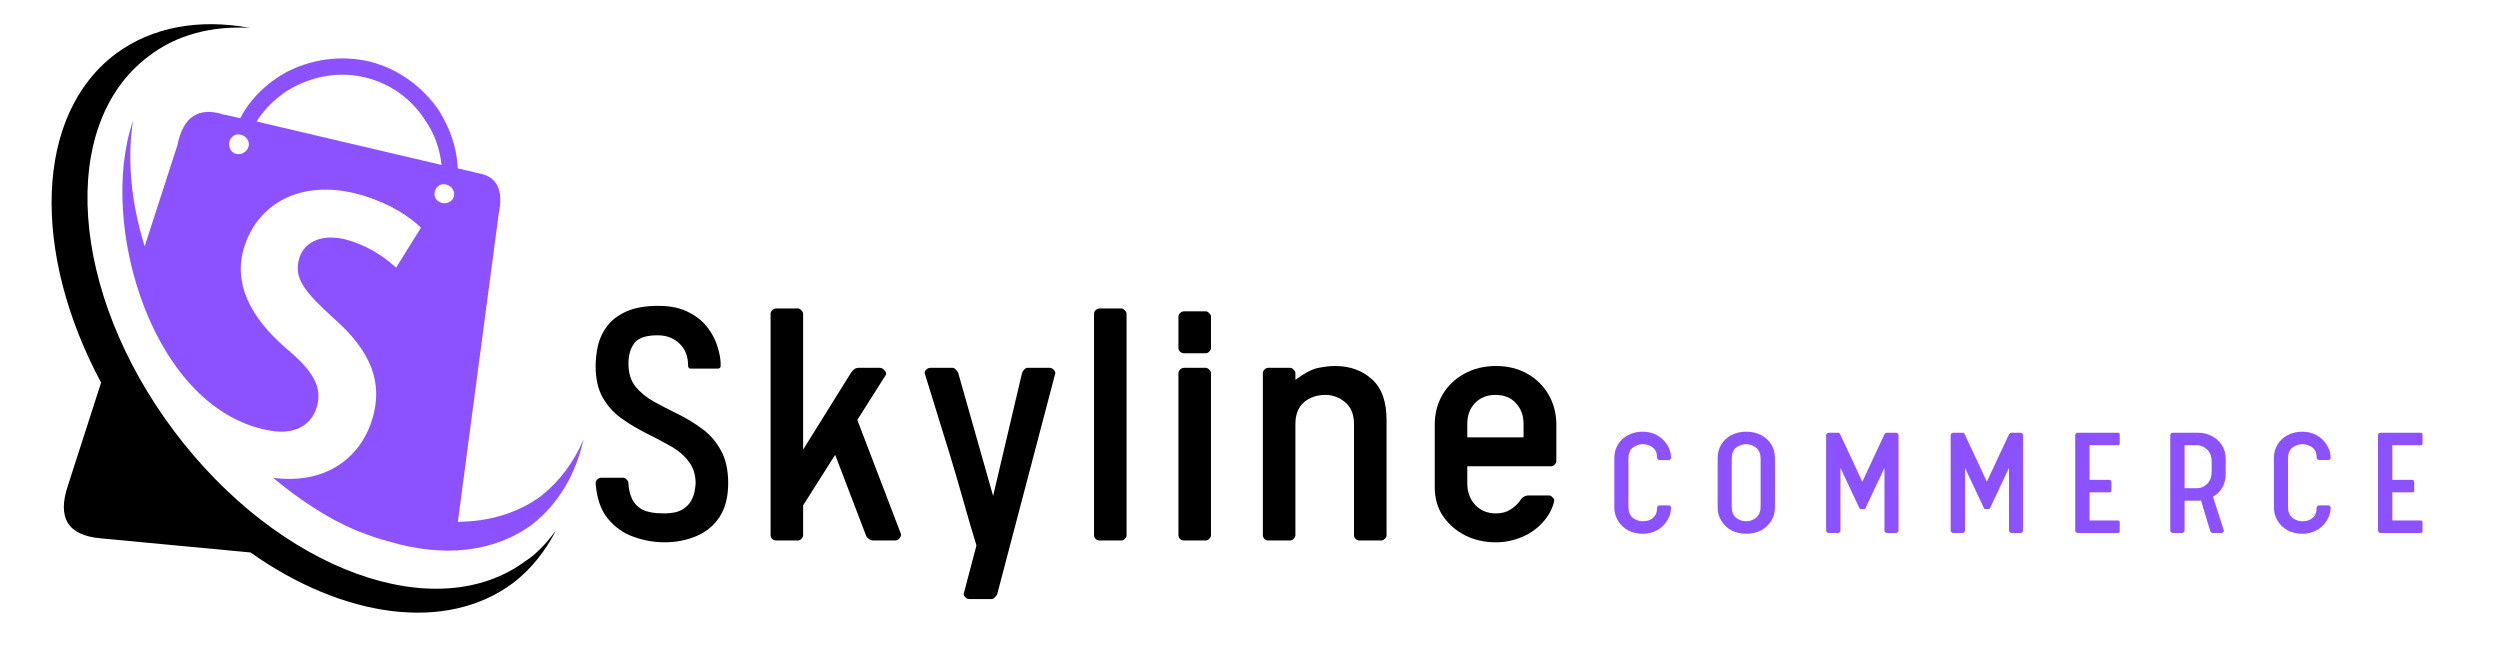
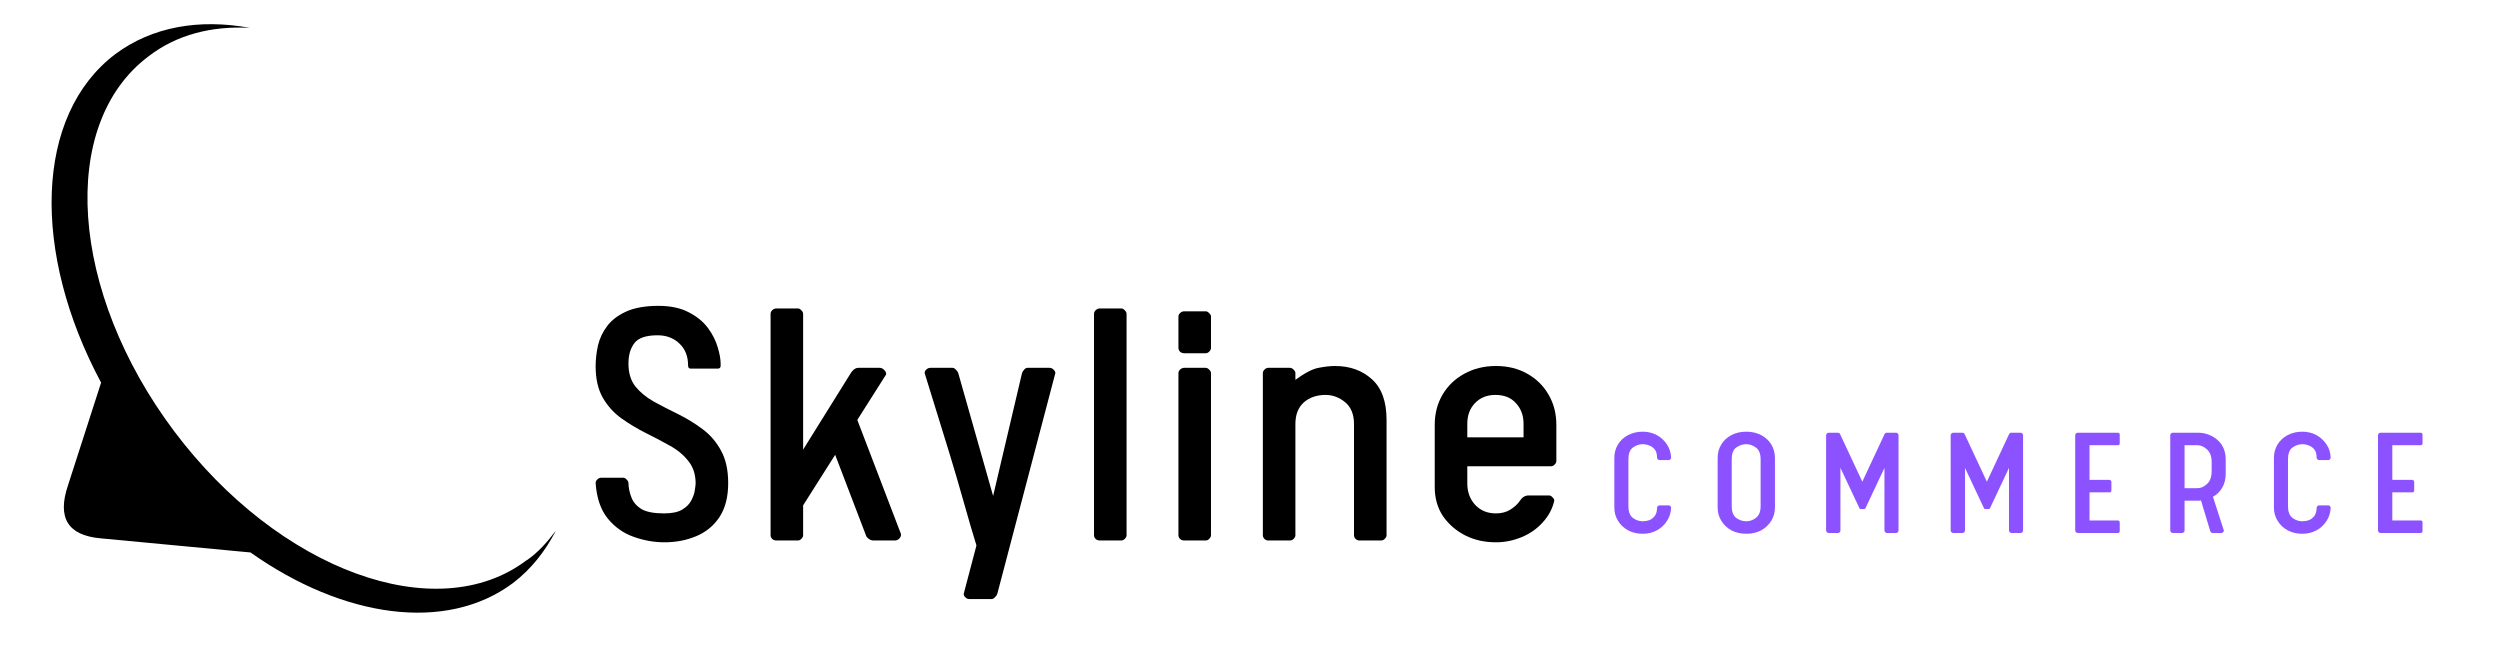
<svg xmlns="http://www.w3.org/2000/svg" width="200" zoomAndPan="magnify" viewBox="0 0 150 39" height="52" preserveAspectRatio="xMidYMid meet" version="1.2">
  <defs>
    <clipPath id="7865802b22">
      <path d="M 7 3 L 36 3 L 36 34 L 7 34 Z M 7 3 " />
    </clipPath>
    <clipPath id="a524959a19">
      <path d="M 6.504 -1.254 L 40.844 9.551 L 31.168 40.316 L -3.172 29.512 Z M 6.504 -1.254 " />
    </clipPath>
    <clipPath id="62b3d1c39c">
-       <path d="M 6.504 -1.254 L 40.844 9.551 L 31.168 40.316 L -3.172 29.512 Z M 6.504 -1.254 " />
-     </clipPath>
+       </clipPath>
    <clipPath id="76be23a86b">
      <path d="M 3 1 L 34 1 L 34 37 L 3 37 Z M 3 1 " />
    </clipPath>
    <clipPath id="7b232ab8db">
      <path d="M 6.504 -1.254 L 40.844 9.551 L 31.168 40.316 L -3.172 29.512 Z M 6.504 -1.254 " />
    </clipPath>
    <clipPath id="027fbdfe4f">
      <path d="M 6.504 -1.254 L 40.844 9.551 L 31.168 40.316 L -3.172 29.512 Z M 6.504 -1.254 " />
    </clipPath>
  </defs>
  <g id="671369a899">
    <g clip-rule="nonzero" clip-path="url(#7865802b22)">
      <g clip-rule="nonzero" clip-path="url(#a524959a19)">
        <g clip-rule="nonzero" clip-path="url(#62b3d1c39c)">
-           <path style=" stroke:none;fill-rule:evenodd;fill:#8c52ff;fill-opacity:1;" d="M 27.469 31.32 L 29.918 12.852 C 30.238 11.367 29.793 10.582 28.711 10.395 L 27.465 10.102 C 27.414 8.844 26.988 7.676 26.332 6.625 C 25.383 5.238 23.945 4.148 22.207 3.699 C 20.41 3.277 18.637 3.566 17.16 4.34 C 16.023 4.973 15.035 5.898 14.414 7.09 L 13.398 6.867 C 11.914 6.402 10.984 6.996 10.641 8.719 L 8.68 14.781 C 7.844 12.09 7.625 9.5 7.984 7.242 C 5.836 13.441 9.176 24.832 16.418 25.871 C 17.75 26.039 18.668 25.492 18.996 24.453 C 19.375 23.242 18.793 22.262 17.188 20.918 C 15.008 19.043 13.973 16.984 14.652 14.824 C 15.516 12.078 18.297 10.633 21.898 11.766 C 23.477 12.262 24.574 13.004 25.258 13.66 L 23.766 16.059 C 23.262 15.602 22.359 14.871 21.008 14.445 C 19.297 13.906 18.246 14.566 17.965 15.465 C 17.582 16.68 18.27 17.492 19.996 19.074 C 22.285 21.078 23.016 22.988 22.32 25.199 C 21.555 27.629 19.367 29.07 16.383 28.668 C 17.914 29.941 19.586 31.062 21.328 31.809 C 21.992 32.062 22.648 32.324 23.336 32.488 C 26.547 33.449 29.602 33.172 31.918 31.477 C 33.492 30.238 34.539 28.488 35.012 26.363 C 34.438 27.719 33.578 28.879 32.457 29.766 C 31.039 30.805 29.305 31.297 27.469 31.309 Z M 27.227 11.805 C 27.324 11.492 27.125 11.18 26.809 11.082 C 26.496 10.984 26.199 11.133 26.098 11.453 C 26 11.762 26.152 12.062 26.469 12.16 C 26.785 12.262 27.125 12.125 27.227 11.805 Z M 14.906 8.82 C 15.008 8.504 14.805 8.195 14.488 8.094 C 14.172 7.996 13.879 8.148 13.777 8.465 C 13.68 8.781 13.816 9.121 14.133 9.223 C 14.445 9.32 14.805 9.137 14.906 8.82 Z M 26.488 9.895 L 15.387 7.289 C 15.957 6.426 16.73 5.684 17.621 5.223 C 18.922 4.543 20.441 4.277 21.953 4.656 C 23.469 5.031 24.707 5.965 25.504 7.207 C 26.051 7.977 26.398 8.926 26.488 9.895 Z M 26.488 9.895 " />
-         </g>
+           </g>
      </g>
    </g>
    <g clip-rule="nonzero" clip-path="url(#76be23a86b)">
      <g clip-rule="nonzero" clip-path="url(#7b232ab8db)">
        <g clip-rule="nonzero" clip-path="url(#027fbdfe4f)">
          <path style=" stroke:none;fill-rule:evenodd;fill:#000000;fill-opacity:1;" d="M 31.602 33.609 C 26.207 37.699 16.719 34.223 10.445 25.867 C 4.172 17.508 3.473 7.453 8.918 3.375 C 10.609 2.074 12.707 1.547 14.992 1.672 C 11.949 1.113 9.125 1.605 6.926 3.242 C 2.062 6.91 1.891 15.164 6.066 22.957 L 4.082 29.113 C 3.414 31.078 4.078 32.129 6.047 32.301 L 15.031 33.148 C 20.574 37.07 26.766 37.977 30.777 34.984 C 31.879 34.145 32.715 33.07 33.352 31.84 C 32.84 32.516 32.297 33.141 31.605 33.617 Z M 31.602 33.609 " />
        </g>
      </g>
    </g>
    <g style="fill:#000000;fill-opacity:1;">
      <g transform="translate(34.91, 32.429)">
        <path style="stroke:none" d="M 4.953 0.109 C 4.336 0.109 3.723 0 3.109 -0.219 C 2.492 -0.438 1.973 -0.805 1.547 -1.328 C 1.129 -1.848 0.891 -2.551 0.828 -3.438 C 0.828 -3.52 0.859 -3.594 0.922 -3.656 C 0.992 -3.727 1.078 -3.766 1.172 -3.766 L 2.484 -3.766 C 2.555 -3.766 2.625 -3.727 2.688 -3.656 C 2.758 -3.594 2.797 -3.52 2.797 -3.438 C 2.805 -3.145 2.867 -2.852 2.984 -2.562 C 3.098 -2.281 3.301 -2.051 3.594 -1.875 C 3.895 -1.707 4.344 -1.625 4.938 -1.625 C 5.414 -1.625 5.781 -1.703 6.031 -1.859 C 6.289 -2.016 6.473 -2.203 6.578 -2.422 C 6.691 -2.641 6.758 -2.844 6.781 -3.031 C 6.812 -3.227 6.828 -3.359 6.828 -3.422 C 6.828 -3.961 6.68 -4.41 6.391 -4.766 C 6.109 -5.129 5.738 -5.438 5.281 -5.688 C 4.82 -5.945 4.336 -6.203 3.828 -6.453 C 3.316 -6.711 2.832 -7.004 2.375 -7.328 C 1.914 -7.66 1.539 -8.078 1.25 -8.578 C 0.969 -9.078 0.828 -9.703 0.828 -10.453 C 0.828 -10.859 0.875 -11.273 0.969 -11.703 C 1.07 -12.129 1.254 -12.516 1.516 -12.859 C 1.773 -13.211 2.156 -13.504 2.656 -13.734 C 3.156 -13.961 3.801 -14.078 4.594 -14.078 C 5.332 -14.078 5.941 -13.945 6.422 -13.688 C 6.91 -13.438 7.297 -13.117 7.578 -12.734 C 7.859 -12.348 8.051 -11.961 8.156 -11.578 C 8.27 -11.203 8.328 -10.879 8.328 -10.609 L 8.328 -10.453 C 8.316 -10.359 8.258 -10.312 8.156 -10.312 L 6.531 -10.312 C 6.426 -10.312 6.375 -10.375 6.375 -10.5 C 6.375 -11.051 6.203 -11.488 5.859 -11.812 C 5.516 -12.145 5.078 -12.312 4.547 -12.312 C 3.859 -12.312 3.395 -12.156 3.156 -11.844 C 2.914 -11.531 2.797 -11.117 2.797 -10.609 C 2.797 -10.047 2.938 -9.586 3.219 -9.234 C 3.5 -8.891 3.867 -8.586 4.328 -8.328 C 4.785 -8.078 5.27 -7.828 5.781 -7.578 C 6.289 -7.328 6.773 -7.031 7.234 -6.688 C 7.691 -6.352 8.062 -5.926 8.344 -5.406 C 8.633 -4.895 8.781 -4.238 8.781 -3.438 C 8.781 -2.602 8.602 -1.922 8.25 -1.391 C 7.895 -0.867 7.426 -0.488 6.844 -0.25 C 6.258 -0.008 5.629 0.109 4.953 0.109 Z M 4.953 0.109 " />
      </g>
    </g>
    <g style="fill:#000000;fill-opacity:1;">
      <g transform="translate(45.063, 32.429)">
        <path style="stroke:none" d="M 1.516 0 C 1.422 0 1.336 -0.031 1.266 -0.094 C 1.203 -0.164 1.172 -0.238 1.172 -0.312 L 1.172 -13.594 C 1.172 -13.676 1.203 -13.75 1.266 -13.812 C 1.336 -13.883 1.422 -13.922 1.516 -13.922 L 2.812 -13.922 C 2.883 -13.922 2.953 -13.883 3.016 -13.812 C 3.086 -13.75 3.125 -13.676 3.125 -13.594 L 3.125 -5.453 L 5.938 -9.969 C 5.988 -10.062 6.055 -10.148 6.141 -10.234 C 6.234 -10.316 6.332 -10.359 6.438 -10.359 L 7.719 -10.359 C 7.82 -10.359 7.91 -10.316 7.984 -10.234 C 8.066 -10.16 8.109 -10.07 8.109 -9.969 L 6.375 -7.234 L 9 -0.375 C 9 -0.27 8.961 -0.18 8.891 -0.109 C 8.816 -0.035 8.727 0 8.625 0 L 7.344 0 C 7.238 0 7.141 -0.035 7.047 -0.109 C 6.953 -0.18 6.895 -0.266 6.875 -0.359 L 5.047 -5.141 L 3.125 -2.109 L 3.125 -0.312 C 3.125 -0.238 3.086 -0.164 3.016 -0.094 C 2.953 -0.031 2.883 0 2.812 0 Z M 1.516 0 " />
      </g>
    </g>
    <g style="fill:#000000;fill-opacity:1;">
      <g transform="translate(55.103, 32.429)">
        <path style="stroke:none" d="M 3.062 3.516 C 2.969 3.516 2.883 3.477 2.812 3.406 C 2.75 3.344 2.719 3.273 2.719 3.203 L 3.484 0.297 C 3.242 -0.484 2.988 -1.352 2.719 -2.312 C 2.445 -3.281 2.172 -4.223 1.891 -5.141 L 0.375 -10.047 C 0.375 -10.117 0.406 -10.188 0.469 -10.25 C 0.539 -10.32 0.625 -10.359 0.719 -10.359 L 2.047 -10.359 C 2.117 -10.359 2.188 -10.32 2.25 -10.25 C 2.32 -10.188 2.367 -10.117 2.391 -10.047 L 4.484 -2.672 L 6.219 -10.047 C 6.25 -10.117 6.289 -10.188 6.344 -10.25 C 6.406 -10.32 6.473 -10.359 6.547 -10.359 L 7.875 -10.359 C 7.969 -10.359 8.047 -10.32 8.109 -10.25 C 8.18 -10.188 8.219 -10.117 8.219 -10.047 L 4.734 3.203 C 4.711 3.273 4.664 3.344 4.594 3.406 C 4.531 3.477 4.461 3.516 4.391 3.516 Z M 3.062 3.516 " />
      </g>
    </g>
    <g style="fill:#000000;fill-opacity:1;">
      <g transform="translate(64.469, 32.429)">
        <path style="stroke:none" d="M 1.516 0 C 1.422 0 1.336 -0.031 1.266 -0.094 C 1.203 -0.164 1.172 -0.238 1.172 -0.312 L 1.172 -13.594 C 1.172 -13.676 1.203 -13.75 1.266 -13.812 C 1.336 -13.883 1.422 -13.922 1.516 -13.922 L 2.812 -13.922 C 2.883 -13.922 2.953 -13.883 3.016 -13.812 C 3.086 -13.75 3.125 -13.676 3.125 -13.594 L 3.125 -0.312 C 3.125 -0.238 3.086 -0.164 3.016 -0.094 C 2.953 -0.031 2.883 0 2.812 0 Z M 1.516 0 " />
      </g>
    </g>
    <g style="fill:#000000;fill-opacity:1;">
      <g transform="translate(69.534, 32.429)">
        <path style="stroke:none" d="M 1.516 -11.234 C 1.422 -11.234 1.336 -11.266 1.266 -11.328 C 1.203 -11.398 1.172 -11.473 1.172 -11.547 L 1.172 -13.438 C 1.172 -13.508 1.203 -13.578 1.266 -13.641 C 1.336 -13.711 1.422 -13.75 1.516 -13.75 L 2.812 -13.75 C 2.883 -13.75 2.953 -13.711 3.016 -13.641 C 3.086 -13.578 3.125 -13.508 3.125 -13.438 L 3.125 -11.547 C 3.125 -11.473 3.086 -11.398 3.016 -11.328 C 2.953 -11.266 2.883 -11.234 2.812 -11.234 Z M 1.516 0 C 1.422 0 1.336 -0.031 1.266 -0.094 C 1.203 -0.164 1.172 -0.238 1.172 -0.312 L 1.172 -10.047 C 1.172 -10.117 1.203 -10.188 1.266 -10.25 C 1.336 -10.32 1.422 -10.359 1.516 -10.359 L 2.812 -10.359 C 2.883 -10.359 2.953 -10.32 3.016 -10.25 C 3.086 -10.188 3.125 -10.117 3.125 -10.047 L 3.125 -0.312 C 3.125 -0.238 3.086 -0.164 3.016 -0.094 C 2.953 -0.031 2.883 0 2.812 0 Z M 1.516 0 " />
      </g>
    </g>
    <g style="fill:#000000;fill-opacity:1;">
      <g transform="translate(74.599, 32.429)">
        <path style="stroke:none" d="M 1.484 0 C 1.41 0 1.336 -0.031 1.266 -0.094 C 1.203 -0.164 1.172 -0.238 1.172 -0.312 L 1.172 -10.047 C 1.172 -10.117 1.203 -10.188 1.266 -10.25 C 1.336 -10.32 1.41 -10.359 1.484 -10.359 L 2.797 -10.359 C 2.879 -10.359 2.953 -10.32 3.016 -10.25 C 3.086 -10.188 3.125 -10.117 3.125 -10.047 L 3.125 -9.641 C 3.695 -10.055 4.16 -10.297 4.516 -10.359 C 4.879 -10.43 5.207 -10.469 5.5 -10.469 C 6.395 -10.469 7.133 -10.203 7.719 -9.672 C 8.301 -9.148 8.594 -8.336 8.594 -7.234 L 8.594 -0.312 C 8.594 -0.238 8.555 -0.164 8.484 -0.094 C 8.422 -0.031 8.348 0 8.266 0 L 6.953 0 C 6.879 0 6.805 -0.031 6.734 -0.094 C 6.672 -0.164 6.641 -0.238 6.641 -0.312 L 6.641 -6.984 C 6.641 -7.566 6.461 -8.004 6.109 -8.297 C 5.754 -8.586 5.363 -8.734 4.938 -8.734 C 4.406 -8.734 3.969 -8.582 3.625 -8.281 C 3.289 -7.977 3.125 -7.547 3.125 -6.984 L 3.125 -0.312 C 3.125 -0.238 3.086 -0.164 3.016 -0.094 C 2.953 -0.031 2.879 0 2.797 0 Z M 1.484 0 " />
      </g>
    </g>
    <g style="fill:#000000;fill-opacity:1;">
      <g transform="translate(85.022, 32.429)">
        <path style="stroke:none" d="M 4.734 0.109 C 4.066 0.109 3.457 -0.023 2.906 -0.297 C 2.352 -0.578 1.906 -0.961 1.562 -1.453 C 1.227 -1.953 1.062 -2.535 1.062 -3.203 L 1.062 -6.938 C 1.062 -7.613 1.219 -8.219 1.531 -8.75 C 1.844 -9.281 2.273 -9.695 2.828 -10 C 3.391 -10.312 4.023 -10.469 4.734 -10.469 C 5.453 -10.469 6.082 -10.312 6.625 -10 C 7.164 -9.695 7.586 -9.281 7.891 -8.75 C 8.203 -8.219 8.359 -7.613 8.359 -6.938 L 8.359 -4.766 C 8.359 -4.691 8.32 -4.617 8.25 -4.547 C 8.188 -4.484 8.113 -4.453 8.031 -4.453 L 3.016 -4.453 L 3.016 -3.422 C 3.016 -2.91 3.172 -2.484 3.484 -2.141 C 3.805 -1.797 4.223 -1.625 4.734 -1.625 C 5.078 -1.625 5.367 -1.703 5.609 -1.859 C 5.859 -2.016 6.051 -2.195 6.188 -2.406 C 6.32 -2.602 6.492 -2.703 6.703 -2.703 L 7.922 -2.703 C 7.992 -2.703 8.062 -2.664 8.125 -2.594 C 8.195 -2.531 8.234 -2.461 8.234 -2.391 C 8.129 -1.91 7.898 -1.477 7.547 -1.094 C 7.203 -0.707 6.781 -0.41 6.281 -0.203 C 5.781 0.004 5.266 0.109 4.734 0.109 Z M 3.016 -6.188 L 6.391 -6.188 L 6.391 -7 C 6.391 -7.5 6.238 -7.91 5.938 -8.234 C 5.645 -8.566 5.234 -8.734 4.703 -8.734 C 4.191 -8.734 3.781 -8.566 3.469 -8.234 C 3.164 -7.91 3.016 -7.5 3.016 -7 Z M 3.016 -6.188 " />
      </g>
    </g>
    <g style="fill:#8c52ff;fill-opacity:1;">
      <g transform="translate(96.407, 31.979)">
        <path style="stroke:none" d="M 2.156 0.047 C 1.832 0.047 1.539 -0.02 1.281 -0.156 C 1.02 -0.301 0.816 -0.492 0.672 -0.734 C 0.523 -0.973 0.453 -1.238 0.453 -1.531 L 0.453 -4.5 C 0.453 -4.801 0.523 -5.07 0.672 -5.312 C 0.816 -5.551 1.02 -5.738 1.281 -5.875 C 1.539 -6.008 1.832 -6.078 2.156 -6.078 C 2.469 -6.078 2.75 -6.008 3 -5.875 C 3.25 -5.738 3.453 -5.551 3.609 -5.312 C 3.766 -5.082 3.848 -4.816 3.859 -4.516 C 3.859 -4.484 3.844 -4.453 3.812 -4.422 C 3.789 -4.391 3.766 -4.375 3.734 -4.375 L 3.156 -4.375 C 3.125 -4.375 3.094 -4.391 3.062 -4.422 C 3.031 -4.453 3.016 -4.484 3.016 -4.516 C 3.016 -4.734 2.969 -4.898 2.875 -5.016 C 2.781 -5.129 2.672 -5.207 2.547 -5.25 C 2.422 -5.301 2.289 -5.328 2.156 -5.328 C 1.945 -5.328 1.75 -5.258 1.562 -5.125 C 1.383 -4.988 1.297 -4.754 1.297 -4.422 L 1.297 -1.609 C 1.297 -1.285 1.383 -1.051 1.562 -0.906 C 1.75 -0.77 1.945 -0.703 2.156 -0.703 C 2.289 -0.703 2.422 -0.723 2.547 -0.766 C 2.672 -0.816 2.781 -0.898 2.875 -1.016 C 2.969 -1.141 3.016 -1.305 3.016 -1.516 C 3.016 -1.547 3.031 -1.578 3.062 -1.609 C 3.094 -1.641 3.125 -1.656 3.156 -1.656 L 3.734 -1.656 C 3.766 -1.656 3.789 -1.641 3.812 -1.609 C 3.844 -1.578 3.859 -1.547 3.859 -1.516 C 3.848 -1.223 3.766 -0.957 3.609 -0.719 C 3.453 -0.477 3.25 -0.289 3 -0.156 C 2.75 -0.02 2.469 0.047 2.156 0.047 Z M 2.156 0.047 " />
      </g>
    </g>
    <g style="fill:#8c52ff;fill-opacity:1;">
      <g transform="translate(102.606, 31.979)">
        <path style="stroke:none" d="M 2.172 0.047 C 1.836 0.047 1.539 -0.02 1.281 -0.156 C 1.02 -0.301 0.816 -0.492 0.672 -0.734 C 0.523 -0.973 0.453 -1.238 0.453 -1.531 L 0.453 -4.5 C 0.453 -4.801 0.523 -5.07 0.672 -5.312 C 0.816 -5.551 1.02 -5.738 1.281 -5.875 C 1.539 -6.008 1.836 -6.078 2.172 -6.078 C 2.504 -6.078 2.801 -6.008 3.062 -5.875 C 3.32 -5.738 3.523 -5.551 3.672 -5.312 C 3.816 -5.07 3.891 -4.801 3.891 -4.5 L 3.891 -1.531 C 3.891 -1.238 3.816 -0.973 3.672 -0.734 C 3.523 -0.492 3.32 -0.301 3.062 -0.156 C 2.801 -0.02 2.504 0.047 2.172 0.047 Z M 2.172 -0.703 C 2.379 -0.703 2.57 -0.77 2.75 -0.906 C 2.938 -1.051 3.031 -1.285 3.031 -1.609 L 3.031 -4.422 C 3.031 -4.754 2.938 -4.988 2.75 -5.125 C 2.57 -5.258 2.379 -5.328 2.172 -5.328 C 1.953 -5.328 1.75 -5.258 1.562 -5.125 C 1.383 -4.988 1.297 -4.754 1.297 -4.422 L 1.297 -1.609 C 1.297 -1.285 1.383 -1.051 1.562 -0.906 C 1.75 -0.77 1.953 -0.703 2.172 -0.703 Z M 2.172 -0.703 " />
      </g>
    </g>
    <g style="fill:#8c52ff;fill-opacity:1;">
      <g transform="translate(109.067, 31.979)">
        <path style="stroke:none" d="M 0.656 0 C 0.613 0 0.578 -0.016 0.547 -0.047 C 0.516 -0.078 0.5 -0.109 0.5 -0.141 L 0.5 -5.875 C 0.5 -5.906 0.516 -5.938 0.547 -5.969 C 0.578 -6 0.613 -6.016 0.656 -6.016 L 1.219 -6.016 C 1.258 -6.016 1.297 -5.992 1.328 -5.953 L 2.672 -3.078 L 4.016 -5.953 C 4.047 -5.992 4.086 -6.016 4.141 -6.016 L 4.703 -6.016 C 4.742 -6.016 4.773 -6 4.797 -5.969 C 4.828 -5.938 4.844 -5.906 4.844 -5.875 L 4.844 -0.141 C 4.844 -0.109 4.828 -0.078 4.797 -0.047 C 4.773 -0.016 4.742 0 4.703 0 L 4.141 0 C 4.109 0 4.078 -0.016 4.047 -0.047 C 4.016 -0.078 4 -0.109 4 -0.141 L 4 -3.906 L 2.859 -1.484 C 2.836 -1.453 2.812 -1.438 2.781 -1.438 L 2.562 -1.438 C 2.531 -1.438 2.508 -1.453 2.5 -1.484 L 1.359 -3.906 L 1.359 -0.141 C 1.359 -0.109 1.344 -0.078 1.312 -0.047 C 1.281 -0.016 1.25 0 1.219 0 Z M 0.656 0 " />
      </g>
    </g>
    <g style="fill:#8c52ff;fill-opacity:1;">
      <g transform="translate(116.54, 31.979)">
        <path style="stroke:none" d="M 0.656 0 C 0.613 0 0.578 -0.016 0.547 -0.047 C 0.516 -0.078 0.5 -0.109 0.5 -0.141 L 0.5 -5.875 C 0.5 -5.906 0.516 -5.938 0.547 -5.969 C 0.578 -6 0.613 -6.016 0.656 -6.016 L 1.219 -6.016 C 1.258 -6.016 1.297 -5.992 1.328 -5.953 L 2.672 -3.078 L 4.016 -5.953 C 4.047 -5.992 4.086 -6.016 4.141 -6.016 L 4.703 -6.016 C 4.742 -6.016 4.773 -6 4.797 -5.969 C 4.828 -5.938 4.844 -5.906 4.844 -5.875 L 4.844 -0.141 C 4.844 -0.109 4.828 -0.078 4.797 -0.047 C 4.773 -0.016 4.742 0 4.703 0 L 4.141 0 C 4.109 0 4.078 -0.016 4.047 -0.047 C 4.016 -0.078 4 -0.109 4 -0.141 L 4 -3.906 L 2.859 -1.484 C 2.836 -1.453 2.812 -1.438 2.781 -1.438 L 2.562 -1.438 C 2.531 -1.438 2.508 -1.453 2.5 -1.484 L 1.359 -3.906 L 1.359 -0.141 C 1.359 -0.109 1.344 -0.078 1.312 -0.047 C 1.281 -0.016 1.25 0 1.219 0 Z M 0.656 0 " />
      </g>
    </g>
    <g style="fill:#8c52ff;fill-opacity:1;">
      <g transform="translate(124.012, 31.979)">
        <path style="stroke:none" d="M 0.656 0 C 0.613 0 0.578 -0.016 0.547 -0.047 C 0.516 -0.078 0.5 -0.109 0.5 -0.141 L 0.5 -5.875 C 0.5 -5.906 0.516 -5.938 0.547 -5.969 C 0.578 -6 0.613 -6.016 0.656 -6.016 L 3.062 -6.016 C 3.094 -6.016 3.117 -6.004 3.141 -5.984 C 3.16 -5.961 3.172 -5.938 3.172 -5.906 L 3.172 -5.391 C 3.172 -5.305 3.133 -5.266 3.062 -5.266 L 1.359 -5.266 L 1.359 -3.188 L 2.562 -3.188 C 2.594 -3.188 2.617 -3.172 2.641 -3.141 C 2.66 -3.117 2.672 -3.094 2.672 -3.062 L 2.672 -2.562 C 2.672 -2.477 2.633 -2.438 2.562 -2.438 L 1.359 -2.438 L 1.359 -0.75 L 3.062 -0.75 C 3.133 -0.75 3.172 -0.707 3.172 -0.625 L 3.172 -0.109 C 3.172 -0.086 3.16 -0.062 3.141 -0.031 C 3.117 -0.008 3.094 0 3.062 0 Z M 0.656 0 " />
      </g>
    </g>
    <g style="fill:#8c52ff;fill-opacity:1;">
      <g transform="translate(129.715, 31.979)">
        <path style="stroke:none" d="M 0.656 0 C 0.613 0 0.578 -0.016 0.547 -0.047 C 0.516 -0.078 0.5 -0.109 0.5 -0.141 L 0.5 -5.875 C 0.5 -5.906 0.516 -5.938 0.547 -5.969 C 0.578 -6 0.613 -6.016 0.656 -6.016 L 2.172 -6.016 C 2.453 -6.016 2.719 -5.953 2.969 -5.828 C 3.227 -5.703 3.438 -5.52 3.594 -5.281 C 3.75 -5.039 3.828 -4.75 3.828 -4.406 L 3.828 -3.547 C 3.828 -3.223 3.754 -2.941 3.609 -2.703 C 3.473 -2.473 3.289 -2.297 3.062 -2.172 L 3.719 -0.141 C 3.719 -0.109 3.703 -0.078 3.672 -0.047 C 3.641 -0.016 3.609 0 3.578 0 L 3.031 0 C 3 0 2.969 -0.016 2.938 -0.047 C 2.914 -0.078 2.898 -0.109 2.891 -0.141 L 2.344 -1.953 C 2.312 -1.953 2.281 -1.945 2.25 -1.938 C 2.227 -1.938 2.203 -1.938 2.172 -1.938 L 1.359 -1.938 L 1.359 -0.141 C 1.359 -0.109 1.344 -0.078 1.312 -0.047 C 1.281 -0.016 1.25 0 1.219 0 Z M 1.359 -2.688 L 2.125 -2.688 C 2.332 -2.688 2.523 -2.77 2.703 -2.938 C 2.891 -3.102 2.984 -3.359 2.984 -3.703 L 2.984 -4.266 C 2.984 -4.598 2.891 -4.848 2.703 -5.016 C 2.523 -5.18 2.332 -5.266 2.125 -5.266 L 1.359 -5.266 Z M 1.359 -2.688 " />
      </g>
    </g>
    <g style="fill:#8c52ff;fill-opacity:1;">
      <g transform="translate(135.982, 31.979)">
        <path style="stroke:none" d="M 2.156 0.047 C 1.832 0.047 1.539 -0.02 1.281 -0.156 C 1.02 -0.301 0.816 -0.492 0.672 -0.734 C 0.523 -0.973 0.453 -1.238 0.453 -1.531 L 0.453 -4.5 C 0.453 -4.801 0.523 -5.07 0.672 -5.312 C 0.816 -5.551 1.02 -5.738 1.281 -5.875 C 1.539 -6.008 1.832 -6.078 2.156 -6.078 C 2.469 -6.078 2.75 -6.008 3 -5.875 C 3.25 -5.738 3.453 -5.551 3.609 -5.312 C 3.766 -5.082 3.848 -4.816 3.859 -4.516 C 3.859 -4.484 3.844 -4.453 3.812 -4.422 C 3.789 -4.391 3.766 -4.375 3.734 -4.375 L 3.156 -4.375 C 3.125 -4.375 3.094 -4.391 3.062 -4.422 C 3.031 -4.453 3.016 -4.484 3.016 -4.516 C 3.016 -4.734 2.969 -4.898 2.875 -5.016 C 2.781 -5.129 2.672 -5.207 2.547 -5.25 C 2.422 -5.301 2.289 -5.328 2.156 -5.328 C 1.945 -5.328 1.75 -5.258 1.562 -5.125 C 1.383 -4.988 1.297 -4.754 1.297 -4.422 L 1.297 -1.609 C 1.297 -1.285 1.383 -1.051 1.562 -0.906 C 1.75 -0.77 1.945 -0.703 2.156 -0.703 C 2.289 -0.703 2.422 -0.723 2.547 -0.766 C 2.672 -0.816 2.781 -0.898 2.875 -1.016 C 2.969 -1.141 3.016 -1.305 3.016 -1.516 C 3.016 -1.547 3.031 -1.578 3.062 -1.609 C 3.094 -1.641 3.125 -1.656 3.156 -1.656 L 3.734 -1.656 C 3.766 -1.656 3.789 -1.641 3.812 -1.609 C 3.844 -1.578 3.859 -1.547 3.859 -1.516 C 3.848 -1.223 3.766 -0.957 3.609 -0.719 C 3.453 -0.477 3.25 -0.289 3 -0.156 C 2.75 -0.02 2.469 0.047 2.156 0.047 Z M 2.156 0.047 " />
      </g>
    </g>
    <g style="fill:#8c52ff;fill-opacity:1;">
      <g transform="translate(142.18, 31.979)">
        <path style="stroke:none" d="M 0.656 0 C 0.613 0 0.578 -0.016 0.547 -0.047 C 0.516 -0.078 0.5 -0.109 0.5 -0.141 L 0.5 -5.875 C 0.5 -5.906 0.516 -5.938 0.547 -5.969 C 0.578 -6 0.613 -6.016 0.656 -6.016 L 3.062 -6.016 C 3.094 -6.016 3.117 -6.004 3.141 -5.984 C 3.16 -5.961 3.172 -5.938 3.172 -5.906 L 3.172 -5.391 C 3.172 -5.305 3.133 -5.266 3.062 -5.266 L 1.359 -5.266 L 1.359 -3.188 L 2.562 -3.188 C 2.594 -3.188 2.617 -3.172 2.641 -3.141 C 2.66 -3.117 2.672 -3.094 2.672 -3.062 L 2.672 -2.562 C 2.672 -2.477 2.633 -2.438 2.562 -2.438 L 1.359 -2.438 L 1.359 -0.75 L 3.062 -0.75 C 3.133 -0.75 3.172 -0.707 3.172 -0.625 L 3.172 -0.109 C 3.172 -0.086 3.16 -0.062 3.141 -0.031 C 3.117 -0.008 3.094 0 3.062 0 Z M 0.656 0 " />
      </g>
    </g>
  </g>
</svg>